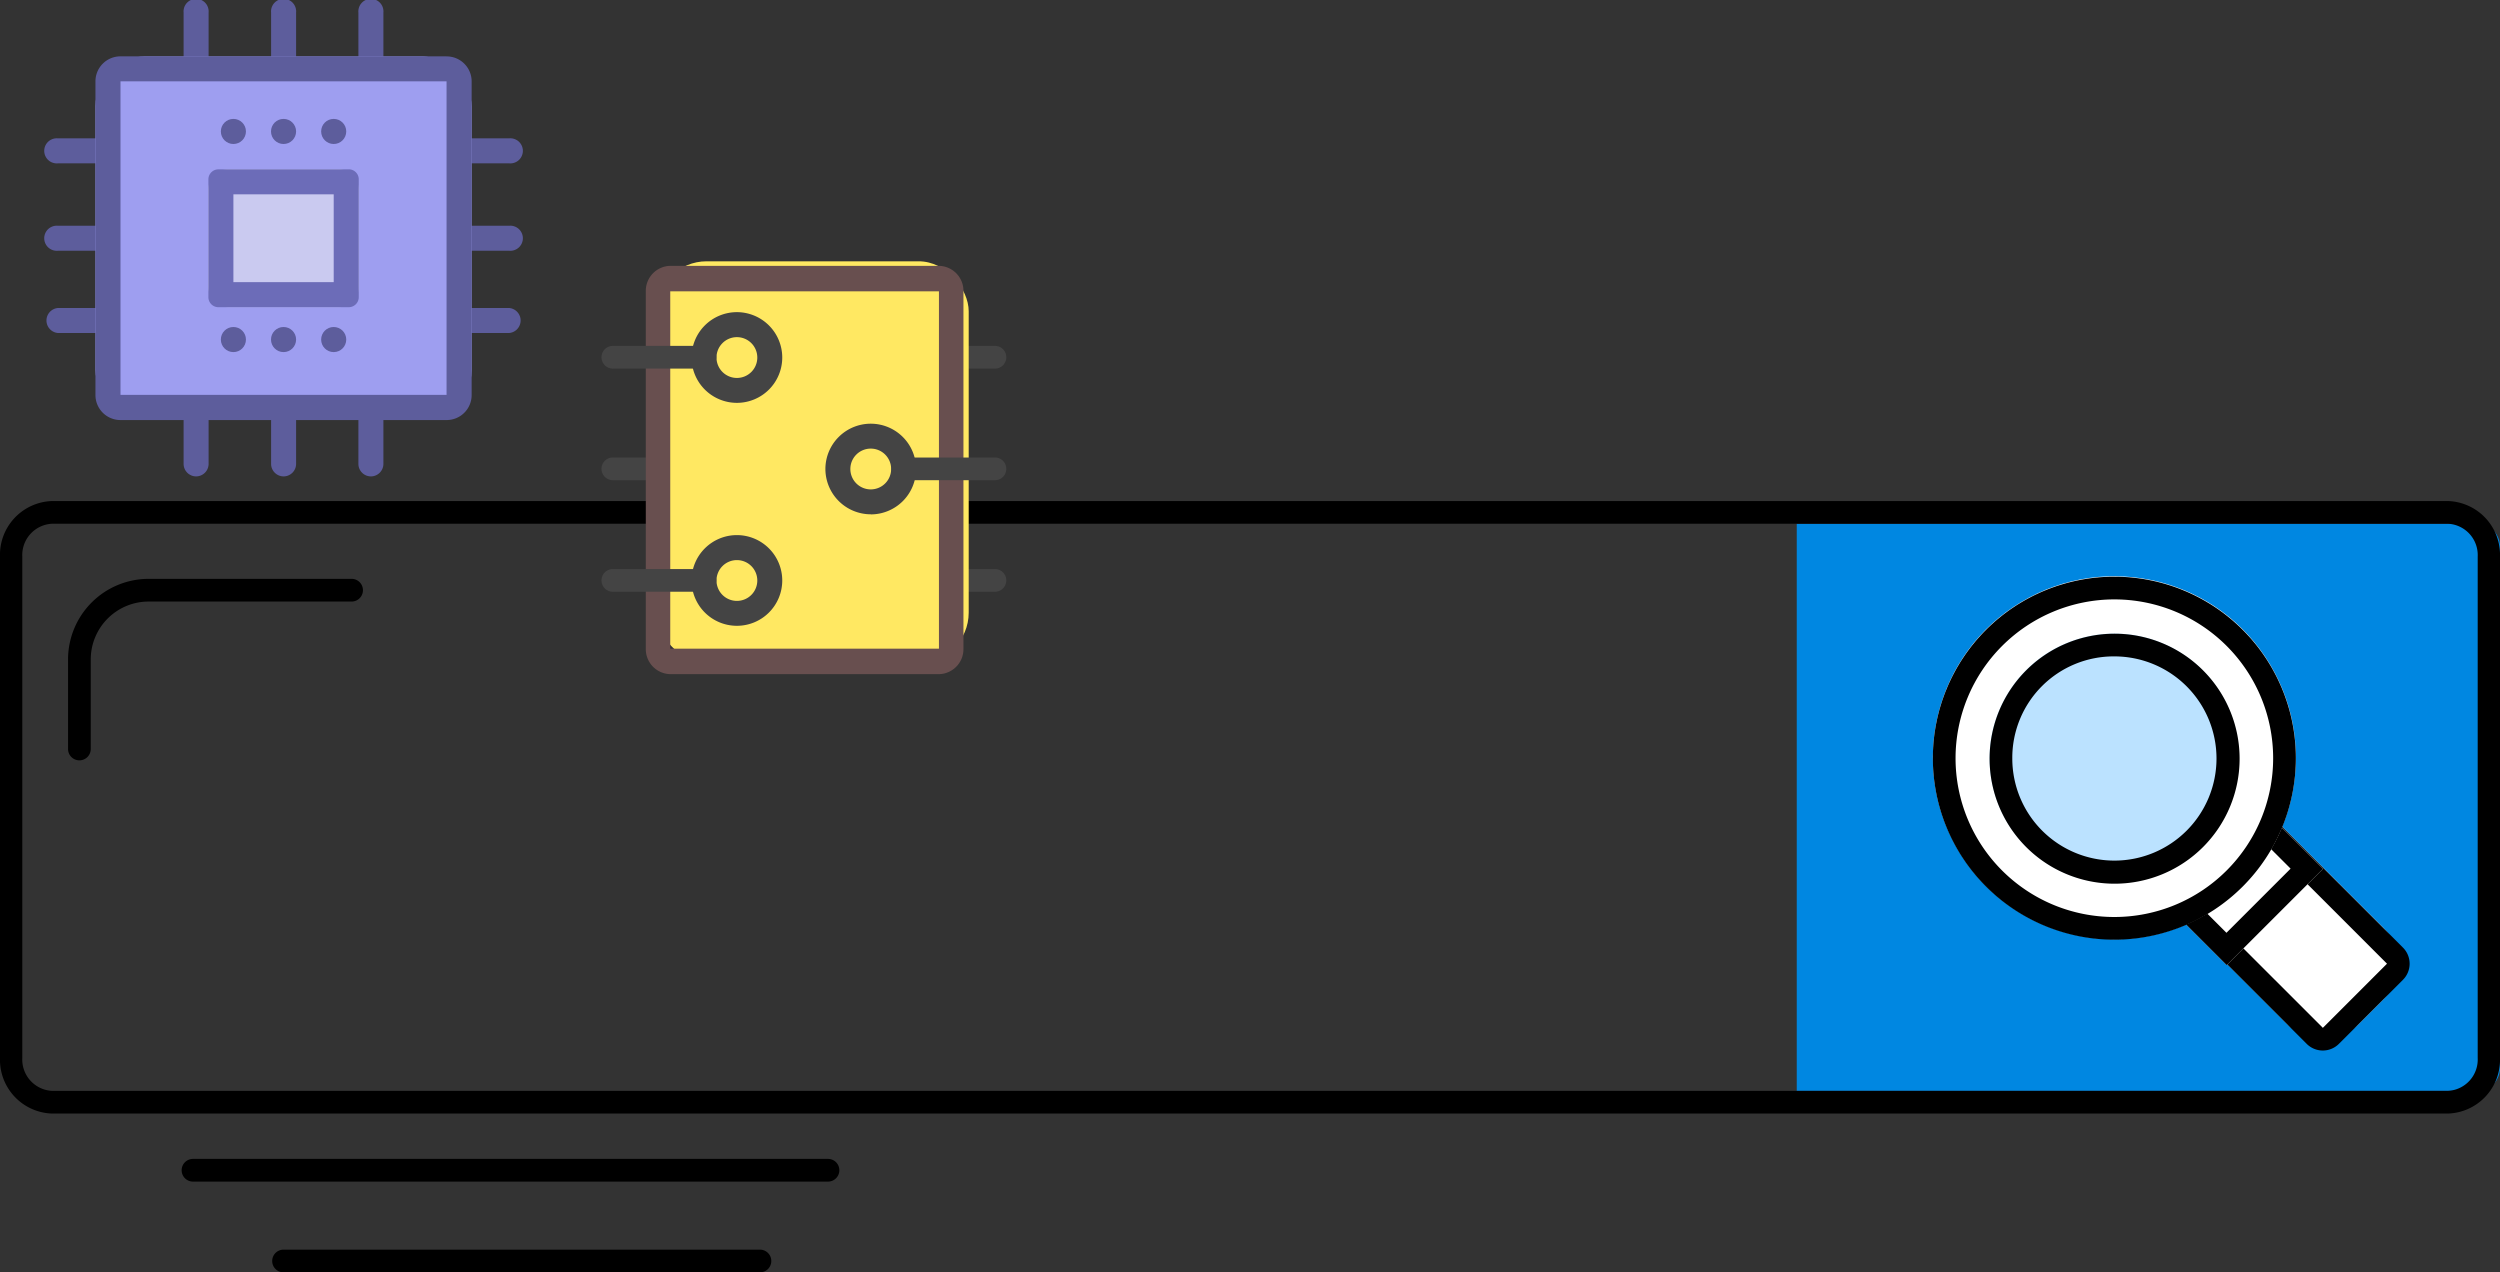
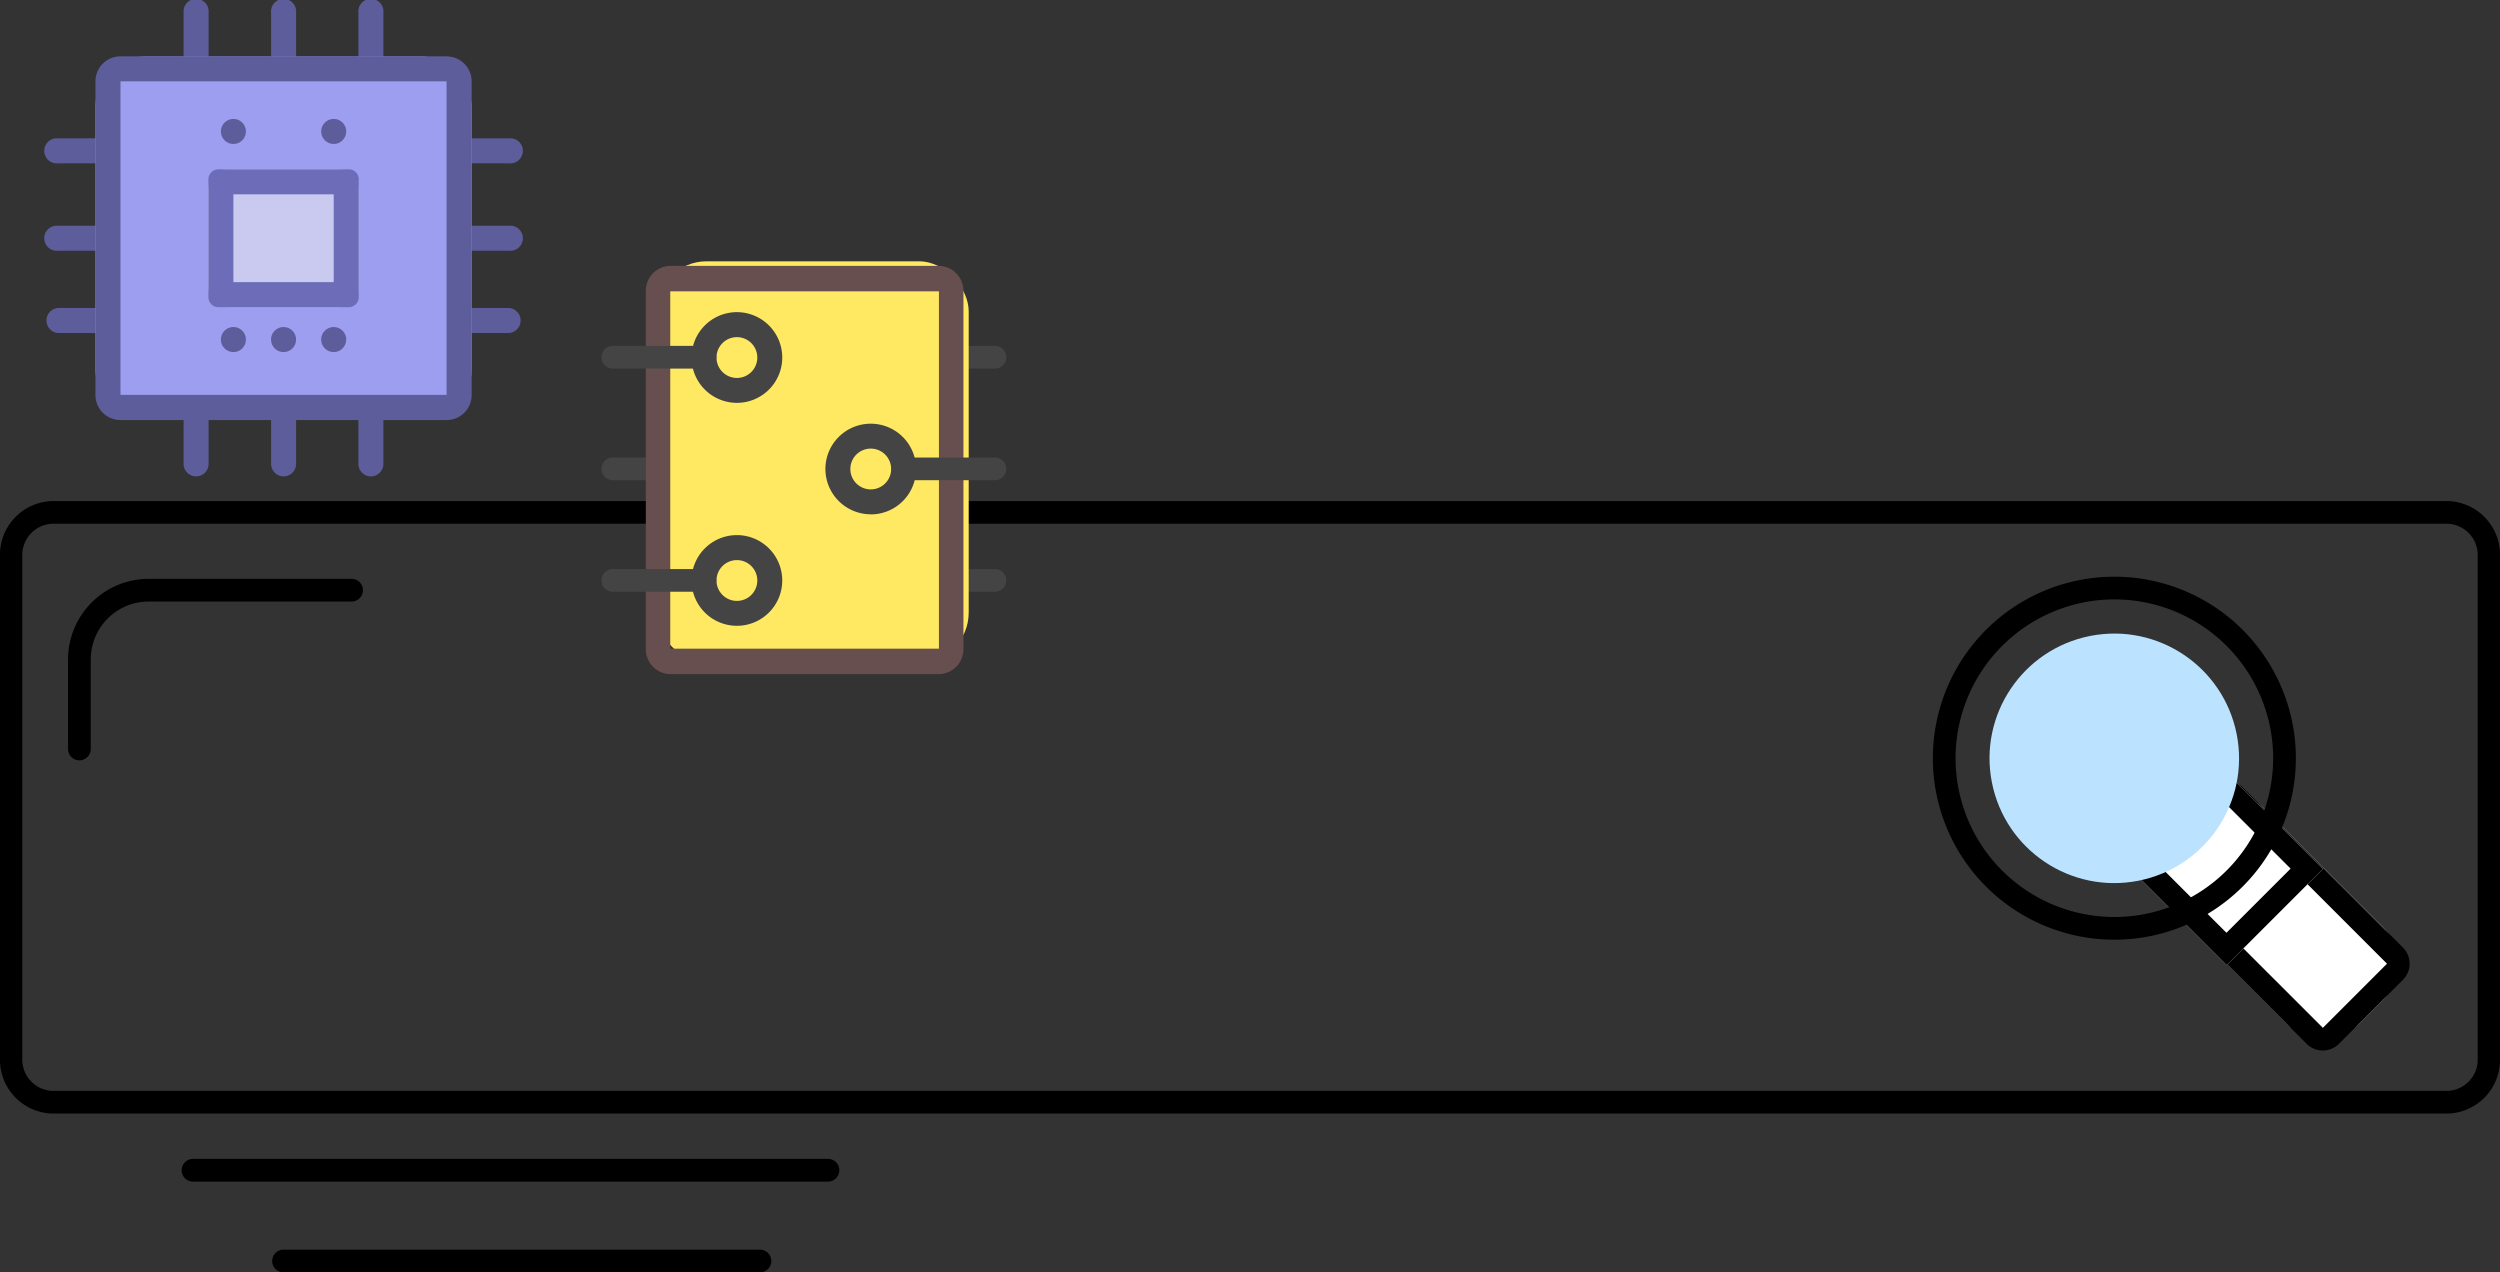
<svg xmlns="http://www.w3.org/2000/svg" viewBox="0 0 50 25.447">
  <rect x="0" y="0" width="50" height="25.447" fill="#333333" stroke="none" />
  <g transform="translate(-4 -25.999)">
    <path fill="#444" d="M18.099 35.603h-1.842a.227.227 0 0 1 0-.454h1.842a.227.227 0 0 1 0 .454Z" data-name="パス 6754" />
    <path fill="#444" d="M18.738 34.971a.408.408 0 1 1-.408.408.408.408 0 0 1 .408-.408m0-.5a.907.907 0 1 0 .907.907.908.908 0 0 0-.907-.907Z" data-name="パス 6755" />
    <path fill="#444" d="M22.057 37.38h1.842a.227.227 0 0 1 0 .454h-1.842a.227.227 0 0 1 0-.454Z" data-name="パス 6756" />
    <path fill="#444" d="M21.415 38.017a.408.408 0 1 1 .408-.408.408.408 0 0 1-.408.408m0 .5a.907.907 0 1 0-.907-.909.908.908 0 0 0 .907.907Z" data-name="パス 6757" />
    <path fill="#444" d="M22.057 32.917h1.842a.227.227 0 0 1 0 .454h-1.842a.227.227 0 0 1 0-.454Z" data-name="パス 6758" />
    <path fill="#444" d="M21.415 33.558a.408.408 0 1 1 .408-.408.408.408 0 0 1-.408.408m0 .5a.907.907 0 1 0-.907-.909.908.908 0 0 0 .907.907Z" data-name="パス 6759" />
-     <path fill="#0087e1" d="M39.935 36.474h13.611a.454.454 0 0 1 .454.454v10.435a.454.454 0 0 1-.454.454H39.935V36.474Z" data-name="パス 6760" />
    <path d="M52.963 36.474a.627.627 0 0 1 .591.657v10.028a.627.627 0 0 1-.591.657H5.037a.627.627 0 0 1-.591-.657V37.131a.627.627 0 0 1 .591-.657h47.926m0-.454H5.037A1.076 1.076 0 0 0 4 37.131v10.028a1.076 1.076 0 0 0 1.037 1.111h47.926A1.076 1.076 0 0 0 54 47.159V37.131a1.076 1.076 0 0 0-1.037-1.111Z" data-name="パス 6761" />
    <path d="M5.588 41.206a.227.227 0 0 1-.227-.23v-1.8a1.613 1.613 0 0 1 1.617-1.6h4.054a.227.227 0 1 1 0 .454H6.978a1.158 1.158 0 0 0-1.163 1.146v1.8a.227.227 0 0 1-.227.23Z" data-name="パス 6762" />
    <path d="M20.56 49.631H7.86a.227.227 0 1 1 0-.454h12.7a.227.227 0 1 1 0 .454Z" data-name="パス 6763" />
    <path d="M19.199 51.446H9.671a.227.227 0 1 1 0-.454h9.528a.227.227 0 1 1 0 .454Z" data-name="パス 6764" />
    <path fill="#5d5d9c" d="M7.923 35.527a.251.251 0 0 1-.251-.251V26.25a.251.251 0 1 1 .5 0v9.026a.251.251 0 0 1-.251.251Z" data-name="パス 6765" />
    <path fill="#5d5d9c" d="M9.673 35.527a.251.251 0 0 1-.251-.251V26.25a.251.251 0 1 1 .5 0v9.026a.251.251 0 0 1-.249.251Z" data-name="パス 6766" />
    <path fill="#5d5d9c" d="M11.419 35.527a.251.251 0 0 1-.251-.251V26.25a.251.251 0 1 1 .5 0v9.026a.251.251 0 0 1-.249.251Z" data-name="パス 6767" />
    <path fill="#5d5d9c" d="M14.184 29.266H5.158a.251.251 0 1 1 0-.5h9.026a.251.251 0 1 1 0 .5Z" data-name="パス 6768" />
    <path fill="#5d5d9c" d="M14.184 31.014H5.158a.251.251 0 1 1 0-.5h9.026a.251.251 0 1 1 0 .5Z" data-name="パス 6769" />
    <path fill="#5d5d9c" d="M14.184 32.659H5.158a.251.251 0 0 1 0-.5h9.026a.251.251 0 0 1 0 .5Z" data-name="パス 6770" />
    <rect width="7.522" height="7.271" fill="#9e9ef0" data-name="長方形 1172" rx=".995" transform="translate(5.91 27.128)" />
    <path fill="#5d5d9c" d="M12.931 27.629v6.268H6.41v-6.271h6.521m0-.5H6.409a.5.5 0 0 0-.5.5V33.9a.5.5 0 0 0 .5.5h6.524a.5.5 0 0 0 .5-.5v-6.273a.5.5 0 0 0-.5-.5Z" data-name="パス 6771" />
    <rect width="3.009" height="2.758" fill="#cacaf0" data-name="長方形 1173" rx=".4" transform="translate(8.167 29.384)" />
    <path fill="#6c6cb8" d="M10.674 29.886v1.755H8.668v-1.755h2.006m.3-.5H8.368a.2.2 0 0 0-.2.2v2.357a.2.2 0 0 0 .2.2h2.607a.2.2 0 0 0 .2-.2v-2.358a.2.2 0 0 0-.2-.2Z" data-name="パス 6772" />
    <circle cx=".251" cy=".251" r=".251" fill="#5d5d9c" data-name="楕円形 69" transform="translate(8.417 28.377)" />
-     <circle cx=".251" cy=".251" r=".251" fill="#5d5d9c" data-name="楕円形 70" transform="translate(9.42 28.377)" />
    <circle cx=".251" cy=".251" r=".251" fill="#5d5d9c" data-name="楕円形 71" transform="translate(10.423 28.377)" />
    <circle cx=".251" cy=".251" r=".251" fill="#5d5d9c" data-name="楕円形 72" transform="translate(8.417 32.539)" />
    <circle cx=".251" cy=".251" r=".251" fill="#5d5d9c" data-name="楕円形 73" transform="translate(9.42 32.539)" />
    <circle cx=".251" cy=".251" r=".251" fill="#5d5d9c" data-name="楕円形 74" transform="translate(10.423 32.539)" />
    <rect width="6.242" height="8.026" fill="#ffe862" data-name="長方形 1174" rx="1" transform="translate(17.132 31.225)" />
    <path fill="#684f4f" d="M22.779 31.826v7.146h-5.374v-7.146h5.375m0-.51h-5.375a.5.5 0 0 0-.489.51v7.146a.5.5 0 0 0 .489.51h5.375a.5.5 0 0 0 .489-.51v-7.146a.5.5 0 0 0-.489-.51Z" data-name="パス 6773" />
    <path fill="#444" d="M18.099 33.371h-1.842a.227.227 0 0 1 0-.454h1.842a.227.227 0 0 1 0 .454Z" data-name="パス 6774" />
    <path fill="#444" d="M18.738 32.742a.408.408 0 1 1-.408.408.408.408 0 0 1 .408-.408m0-.5a.907.907 0 1 0 .907.907.908.908 0 0 0-.907-.907Z" data-name="パス 6775" />
    <path fill="#444" d="M22.057 35.149h1.842a.227.227 0 0 1 0 .454h-1.842a.227.227 0 0 1 0-.454Z" data-name="パス 6776" />
    <path fill="#444" d="M21.415 35.787a.408.408 0 1 1 .408-.408.408.408 0 0 1-.408.408m0 .5a.907.907 0 1 0-.907-.909.908.908 0 0 0 .907.907Z" data-name="パス 6777" />
    <path fill="#444" d="M18.099 37.834h-1.842a.227.227 0 0 1 0-.454h1.842a.227.227 0 0 1 0 .454Z" data-name="パス 6778" />
    <path fill="#444" d="M18.738 37.201a.408.408 0 1 1-.408.408.408.408 0 0 1 .408-.408m0-.5a.907.907 0 1 0 .907.907.908.908 0 0 0-.907-.907Z" data-name="パス 6779" />
    <rect width="2.722" height="5.444" fill="#fff" data-name="長方形 1175" rx="1" transform="rotate(-45 75.627 -34.588)" />
    <path d="m48.532 42.065 3.208 3.208-1.283 1.283-3.208-3.208 1.282-1.283m0-.454a.451.451 0 0 0-.321.132l-1.283 1.284a.455.455 0 0 0 0 .642l3.208 3.208a.455.455 0 0 0 .642 0l1.283-1.283a.455.455 0 0 0 0-.642l-3.208-3.208a.453.453 0 0 0-.321-.132Z" data-name="パス 6780" />
    <path fill="#fff" d="m46.287 43.055 1.925-1.925 2.246 2.246-1.925 1.925z" data-name="長方形 1176" />
    <path d="m48.212 41.772 1.6 1.6-1.283 1.283-1.6-1.6 1.283-1.283m0-.642-1.925 1.925 2.246 2.246 1.925-1.925-2.246-2.246Z" data-name="パス 6781" />
-     <circle cx="3.63" cy="3.63" r="3.63" fill="#fff" data-name="楕円形 75" transform="rotate(-30.852 92.953 -54.905)" />
    <path d="M46.287 37.987a3.176 3.176 0 1 1-3.176 3.176 3.179 3.179 0 0 1 3.176-3.176m0-.454a3.63 3.63 0 1 0 3.63 3.63 3.63 3.63 0 0 0-3.63-3.63Z" data-name="パス 6782" />
    <circle cx="2.495" cy="2.495" r="2.495" fill="#bbe2ff" data-name="楕円形 76" transform="rotate(-11.165 222.21 -202.181)" />
-     <path d="M46.292 39.127a2.042 2.042 0 1 1-2.046 2.046 2.028 2.028 0 0 1 2.046-2.046m0-.454a2.5 2.5 0 1 0 2.5 2.5 2.5 2.5 0 0 0-2.5-2.5Z" data-name="パス 6783" />
  </g>
</svg>